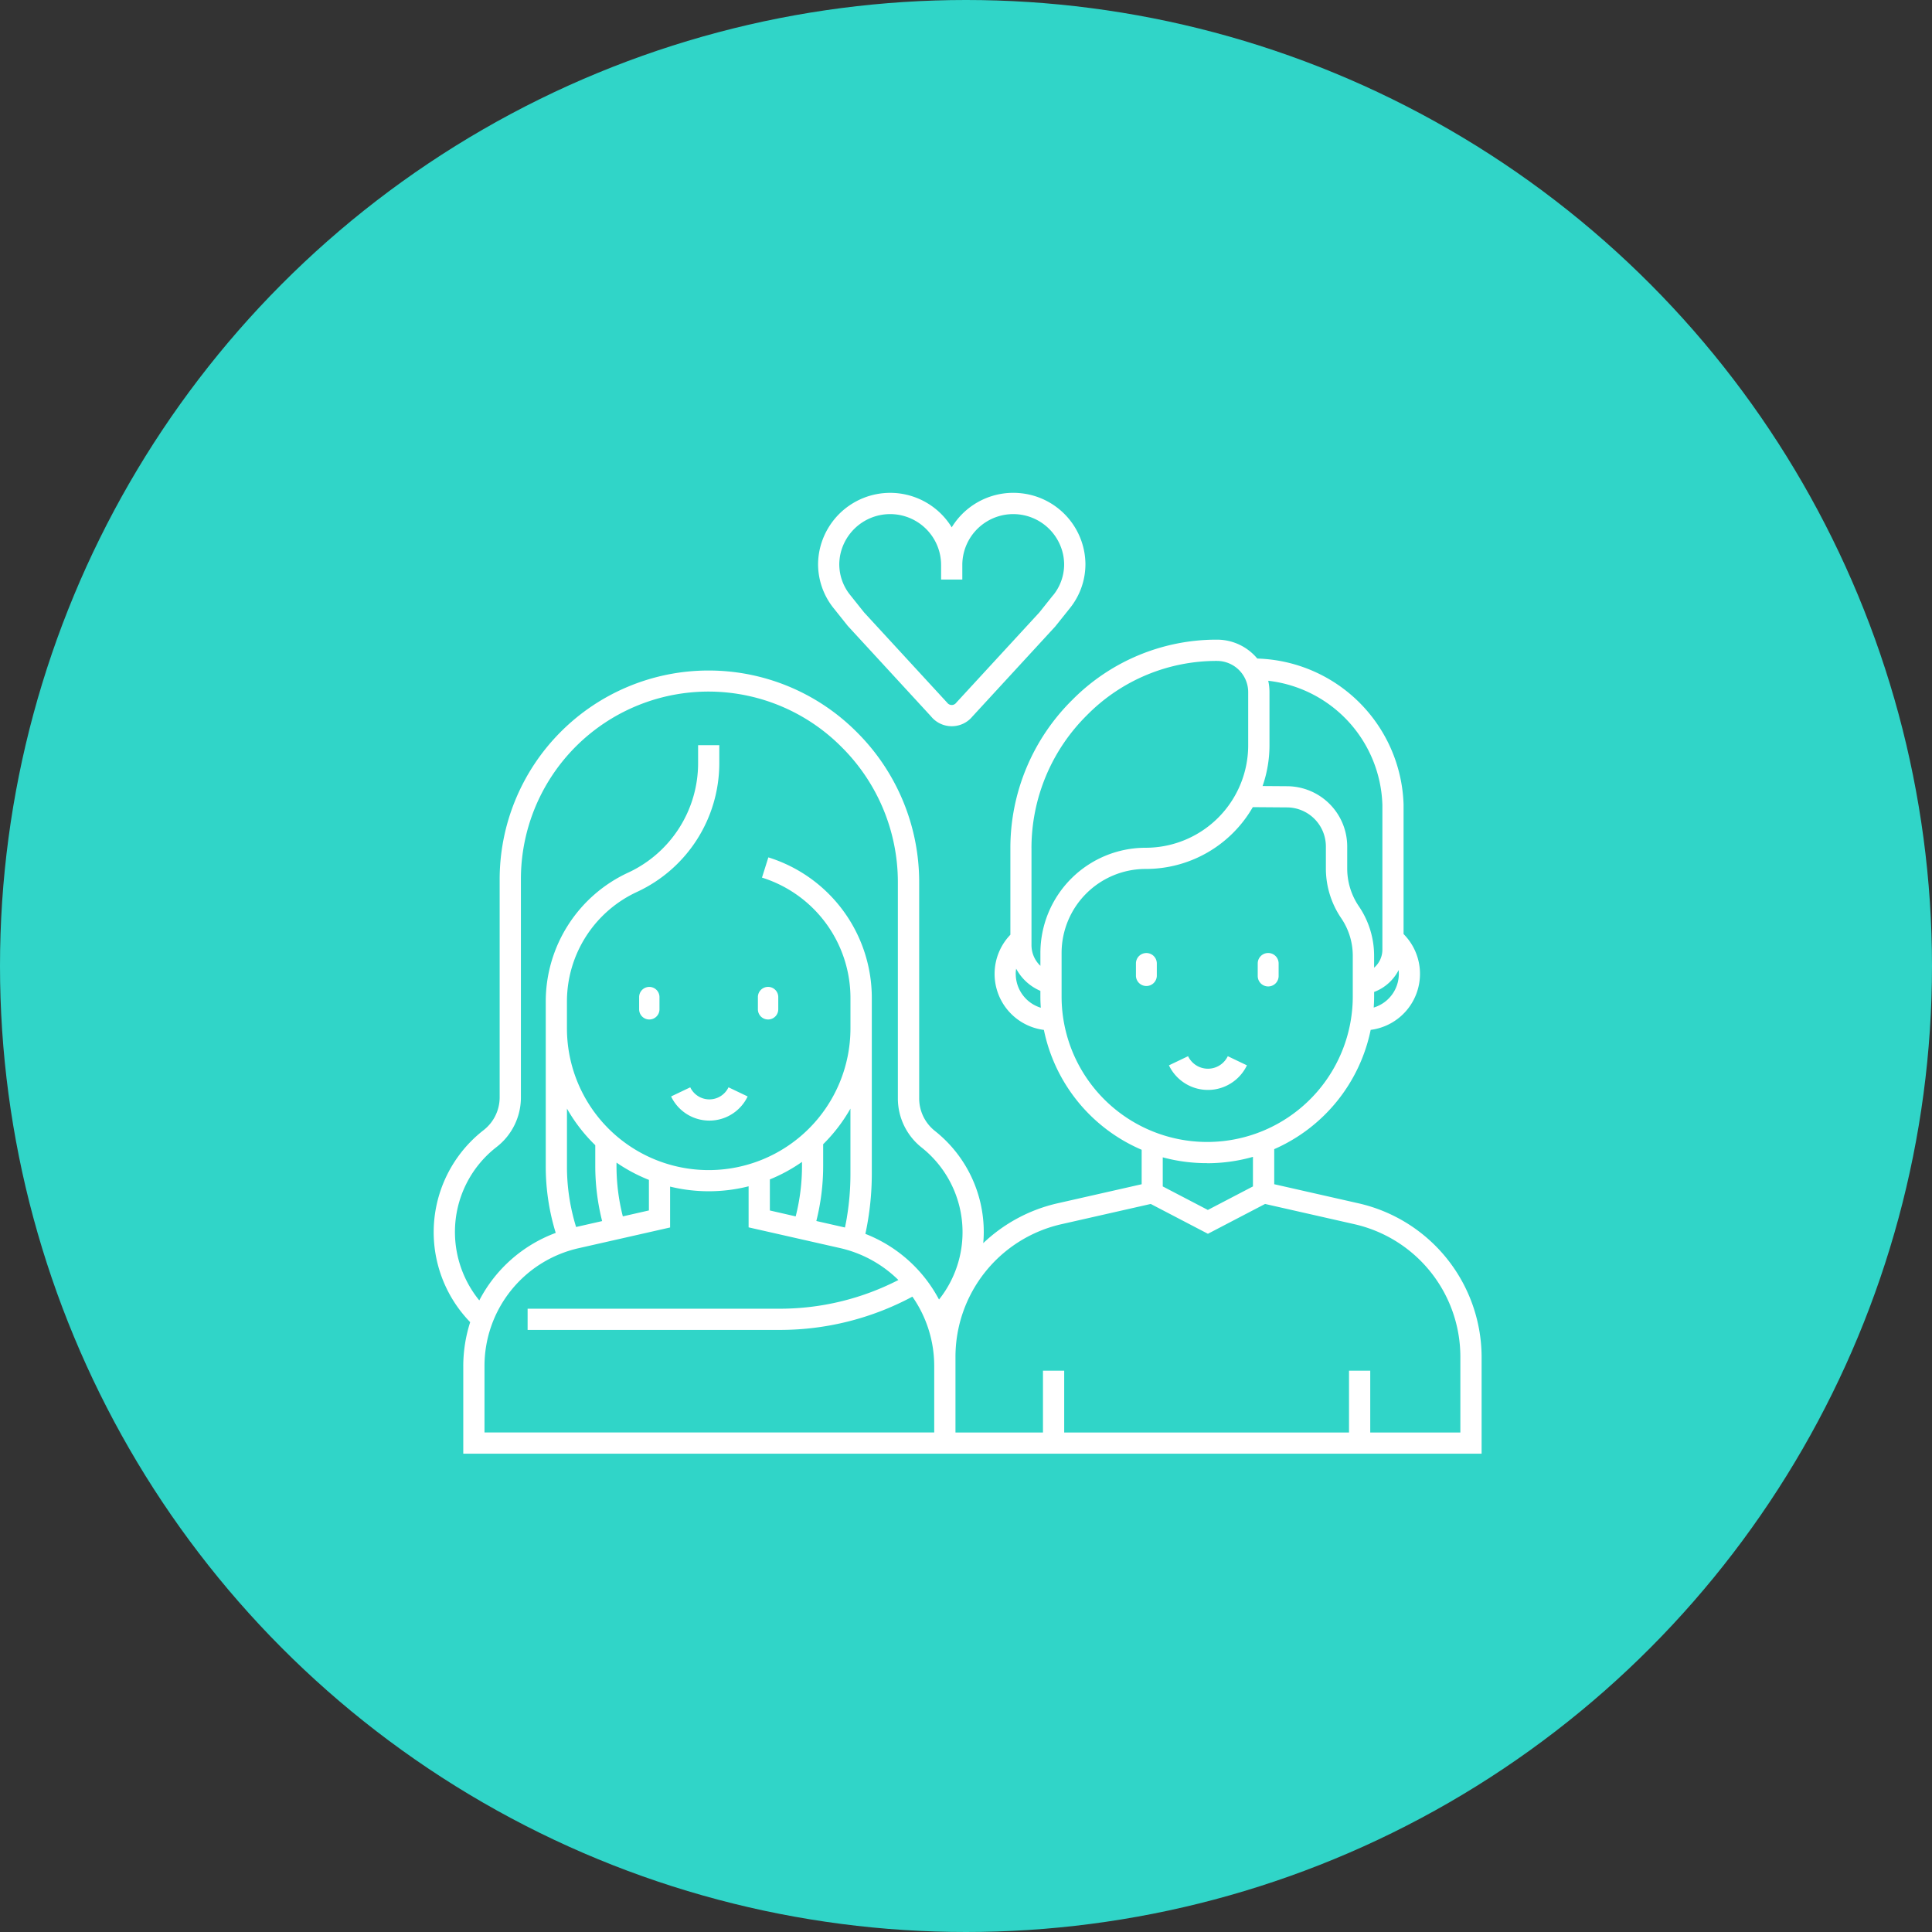
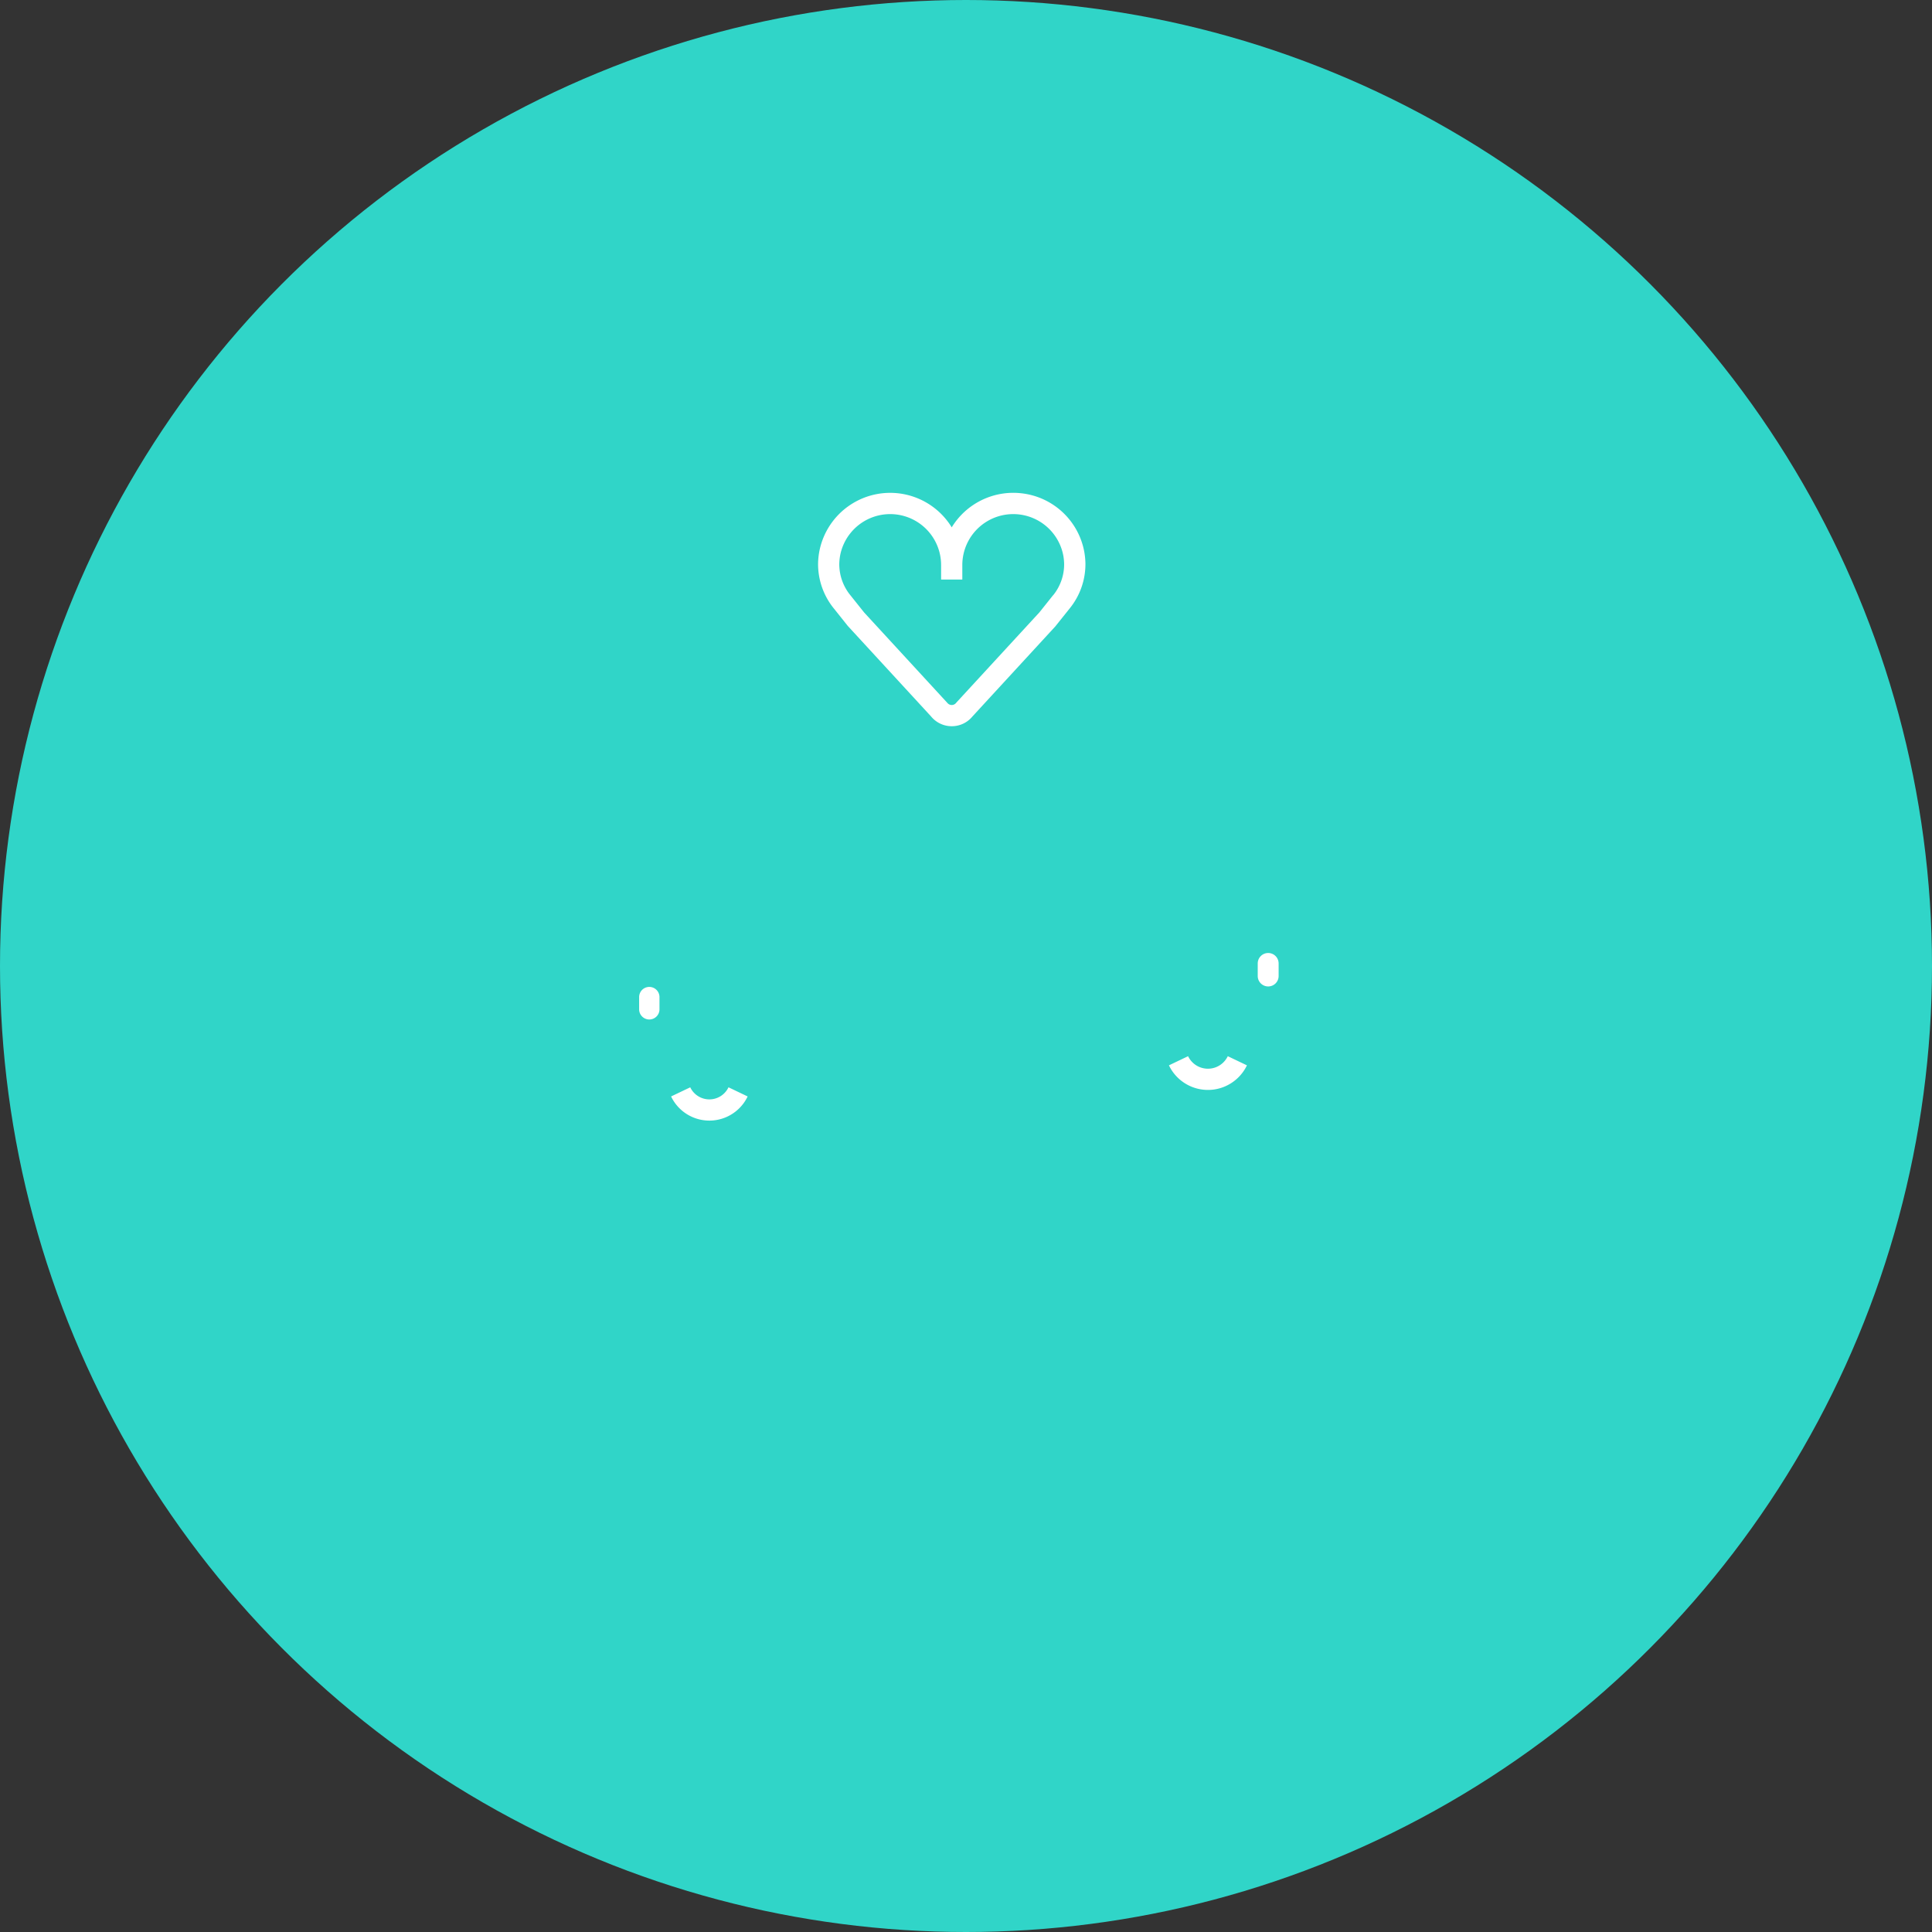
<svg xmlns="http://www.w3.org/2000/svg" width="98" height="98" viewBox="0 0 98 98">
  <rect x="0" y="0" width="98" height="98" fill="#333333" stroke="none" />
  <g id="Group_32" data-name="Group 32" transform="translate(-140 -2906)">
    <circle id="Ellipse_6" data-name="Ellipse 6" cx="49" cy="49" r="49" transform="translate(140 2906)" fill="#30d5c8" />
    <g id="couple-good-relationship-healhty-life-svgrepo-com" transform="translate(152.945 2901.431)">
      <g id="Group_31" data-name="Group 31" transform="translate(9.055 29.569)">
-         <path id="Path_10" data-name="Path 10" d="M10.554,135.62v4.429H62.209v-4.884a8.015,8.015,0,0,0-6.243-7.817l-4.276-.969V124.6a8.461,8.461,0,0,0,4.892-6.05,2.865,2.865,0,0,0,1.669-4.861v-6.574a7.649,7.649,0,0,0-7.409-7.4v-.007h-.017a2.659,2.659,0,0,0-2.037-.952h-.041a10.293,10.293,0,0,0-7.3,3.056,10.561,10.561,0,0,0-3.141,7.521v4.392a2.864,2.864,0,0,0,1.7,4.827,8.463,8.463,0,0,0,4.959,6.08v1.748l-4.275.969a8.049,8.049,0,0,0-3.76,2.019c.016-.184.026-.369.026-.555a6.533,6.533,0,0,0-2.476-5.135,2.107,2.107,0,0,1-.8-1.655V111.068a10.73,10.73,0,0,0-3.208-7.665A10.6,10.6,0,0,0,12.4,110.949v11.022a2.108,2.108,0,0,1-.82,1.669,6.555,6.555,0,0,0-.675,9.736A7.308,7.308,0,0,0,10.554,135.62Zm23.89,3.352H11.631V135.62a6.122,6.122,0,0,1,4.794-6l4.621-1.047V126.5a8.248,8.248,0,0,0,3.982-.015v2.082l4.621,1.047a6.155,6.155,0,0,1,2.976,1.624,13.154,13.154,0,0,1-6.007,1.456h-12.8v1.076h12.8a14.231,14.231,0,0,0,6.718-1.688,6.147,6.147,0,0,1,1.107,3.535v3.352Zm-18.63-16.429A8.312,8.312,0,0,0,17.25,124.4v1.055a11.437,11.437,0,0,0,.348,2.794l-1.321.3a10.361,10.361,0,0,1-.463-3.064Zm2.834,5.467a10.354,10.354,0,0,1-.321-2.556v-.171a8.259,8.259,0,0,0,1.644.876v1.55Zm11.366.048q-.043.258-.1.517l-.028-.007-1.423-.323a11.433,11.433,0,0,0,.347-2.791V124.35a8.314,8.314,0,0,0,1.383-1.806v3.323A13.359,13.359,0,0,1,30.013,128.058Zm-2.278-2.6a10.357,10.357,0,0,1-.32,2.553l-1.31-.3v-1.576a8.255,8.255,0,0,0,1.63-.888v.208Zm29-8.033c.013-.191.021-.382.021-.574v-.224A2.31,2.31,0,0,0,58,115.517a1.787,1.787,0,0,1-1.262,1.9Zm.44-10.305v7.363a1.215,1.215,0,0,1-.42.914v-.6a4.461,4.461,0,0,0-.776-2.52,3.4,3.4,0,0,1-.588-1.912v-1.116a3.061,3.061,0,0,0-3.055-3.058l-1.238-.009a6.315,6.315,0,0,0,.35-2.069v-2.691a2.68,2.68,0,0,0-.063-.58A6.536,6.536,0,0,1,57.175,107.116Zm-17.8,2.216a9.491,9.491,0,0,1,2.825-6.759,9.225,9.225,0,0,1,6.545-2.742h.039a1.585,1.585,0,0,1,1.584,1.586v2.691a5.2,5.2,0,0,1-5.2,5.2,5.341,5.341,0,0,0-5.34,5.339v.65a1.441,1.441,0,0,1-.452-1.052v-4.915Zm-.8,6.376a1.784,1.784,0,0,1,.023-.267,2.509,2.509,0,0,0,1.229,1.126v.282c0,.192.008.383.021.574A1.793,1.793,0,0,1,38.579,115.708Zm2.694,3.438a7.348,7.348,0,0,1-.366-2.3v-2.2a4.264,4.264,0,0,1,4.264-4.263,6.252,6.252,0,0,0,5.435-3.135l1.725.013a1.984,1.984,0,0,1,1.982,1.981v1.116a4.479,4.479,0,0,0,.775,2.519,3.387,3.387,0,0,1,.589,1.913v2.055a7.386,7.386,0,0,1-14.405,2.3Zm7.02,6.164a8.493,8.493,0,0,0,2.32-.323v1.5l-2.287,1.193-2.288-1.193v-1.476A8.5,8.5,0,0,0,48.294,125.31ZM40.926,128.4l4.5-1.02,2.9,1.513,2.9-1.513,4.5,1.02a6.9,6.9,0,0,1,5.405,6.767v3.808H56.56v-3.136H55.483v3.136H41.036v-3.136H39.959v3.136H35.521v-3.808A6.9,6.9,0,0,1,40.926,128.4Zm-30.794.414a5.448,5.448,0,0,1,2.112-4.323,3.177,3.177,0,0,0,1.234-2.517V110.949a9.513,9.513,0,0,1,16.231-6.781,9.661,9.661,0,0,1,2.89,6.9v10.953a3.177,3.177,0,0,0,1.21,2.5,5.484,5.484,0,0,1,.877,7.708,7.176,7.176,0,0,0-3.735-3.331c.047-.22.09-.44.126-.66a14.432,14.432,0,0,0,.2-2.368v-8.914A7.467,7.467,0,0,0,26.03,109.8l-.324,1.026a6.4,6.4,0,0,1,4.488,6.125v1.521a7.19,7.19,0,1,1-14.381,0h0V117.1a6.126,6.126,0,0,1,3.492-5.519l.06-.028a7.2,7.2,0,0,0,4.176-6.524v-.921H22.466v.921a6.124,6.124,0,0,1-3.488,5.517l-.063.029a7.205,7.205,0,0,0-4.177,6.524v8.384a11.436,11.436,0,0,0,.506,3.365,7.178,7.178,0,0,0-3.877,3.424A5.5,5.5,0,0,1,10.132,128.811Z" transform="translate(-9.055 -91.31)" fill="#fff" />
        <path id="Path_11" data-name="Path 11" d="M121.907,309.751l-.971.463a2.151,2.151,0,0,0,3.883,0l-.971-.464a1.075,1.075,0,0,1-1.941,0Z" transform="translate(-108.895 -279.597)" fill="#fff" />
        <path id="Path_12" data-name="Path 12" d="M106.393,262.421h0a.516.516,0,0,0-.516.516v.62a.516.516,0,0,0,.516.516h0a.516.516,0,0,0,.516-.516v-.62A.516.516,0,0,0,106.393,262.421Z" transform="translate(-95.457 -237.36)" fill="#fff" />
-         <path id="Path_13" data-name="Path 13" d="M162.375,264.073a.516.516,0,0,0,.516-.517v-.62a.516.516,0,1,0-1.033,0v.62A.516.516,0,0,0,162.375,264.073Z" transform="translate(-145.414 -237.36)" fill="#fff" />
        <path id="Path_14" data-name="Path 14" d="M359.535,295.5l-.971-.464a1.116,1.116,0,0,1-2.014,0l-.971.464a2.192,2.192,0,0,0,3.956,0Z" transform="translate(-318.285 -266.461)" fill="#fff" />
-         <path id="Path_15" data-name="Path 15" d="M340.552,246.449a.53.53,0,0,0-.53.53v.636a.53.53,0,0,0,1.059,0v-.636A.529.529,0,0,0,340.552,246.449Z" transform="translate(-304.402 -223.107)" fill="#fff" />
        <path id="Path_16" data-name="Path 16" d="M397.951,248.144h0a.529.529,0,0,0,.53-.53v-.636a.529.529,0,0,0-.53-.53h0a.53.53,0,0,0-.53.53v.636A.53.53,0,0,0,397.951,248.144Z" transform="translate(-355.623 -223.107)" fill="#fff" />
        <path id="Path_17" data-name="Path 17" d="M200.5,29.586a3.657,3.657,0,0,0-3.489,1.732,3.66,3.66,0,0,0-6.727,1.28,3.8,3.8,0,0,0-.052.546,3.566,3.566,0,0,0,.8,2.289l.706.885,4.226,4.593a1.351,1.351,0,0,0,1.049.495h0a1.352,1.352,0,0,0,1.049-.495l4.2-4.564.731-.914a3.566,3.566,0,0,0,.8-2.29,3.8,3.8,0,0,0-.052-.546A3.649,3.649,0,0,0,200.5,29.586Zm1.651,5.177-.694.87-4.2,4.562-.025.029a.283.283,0,0,1-.442,0l-4.225-4.591-.694-.87a2.489,2.489,0,0,1-.564-1.594,2.714,2.714,0,0,1,.037-.391,2.584,2.584,0,0,1,5.128.449v.74h1.076v-.74a2.584,2.584,0,0,1,5.128-.449,2.745,2.745,0,0,1,.037.391A2.49,2.49,0,0,1,202.155,34.764Z" transform="translate(-170.735 -29.569)" fill="#fff" />
      </g>
    </g>
  </g>
</svg>